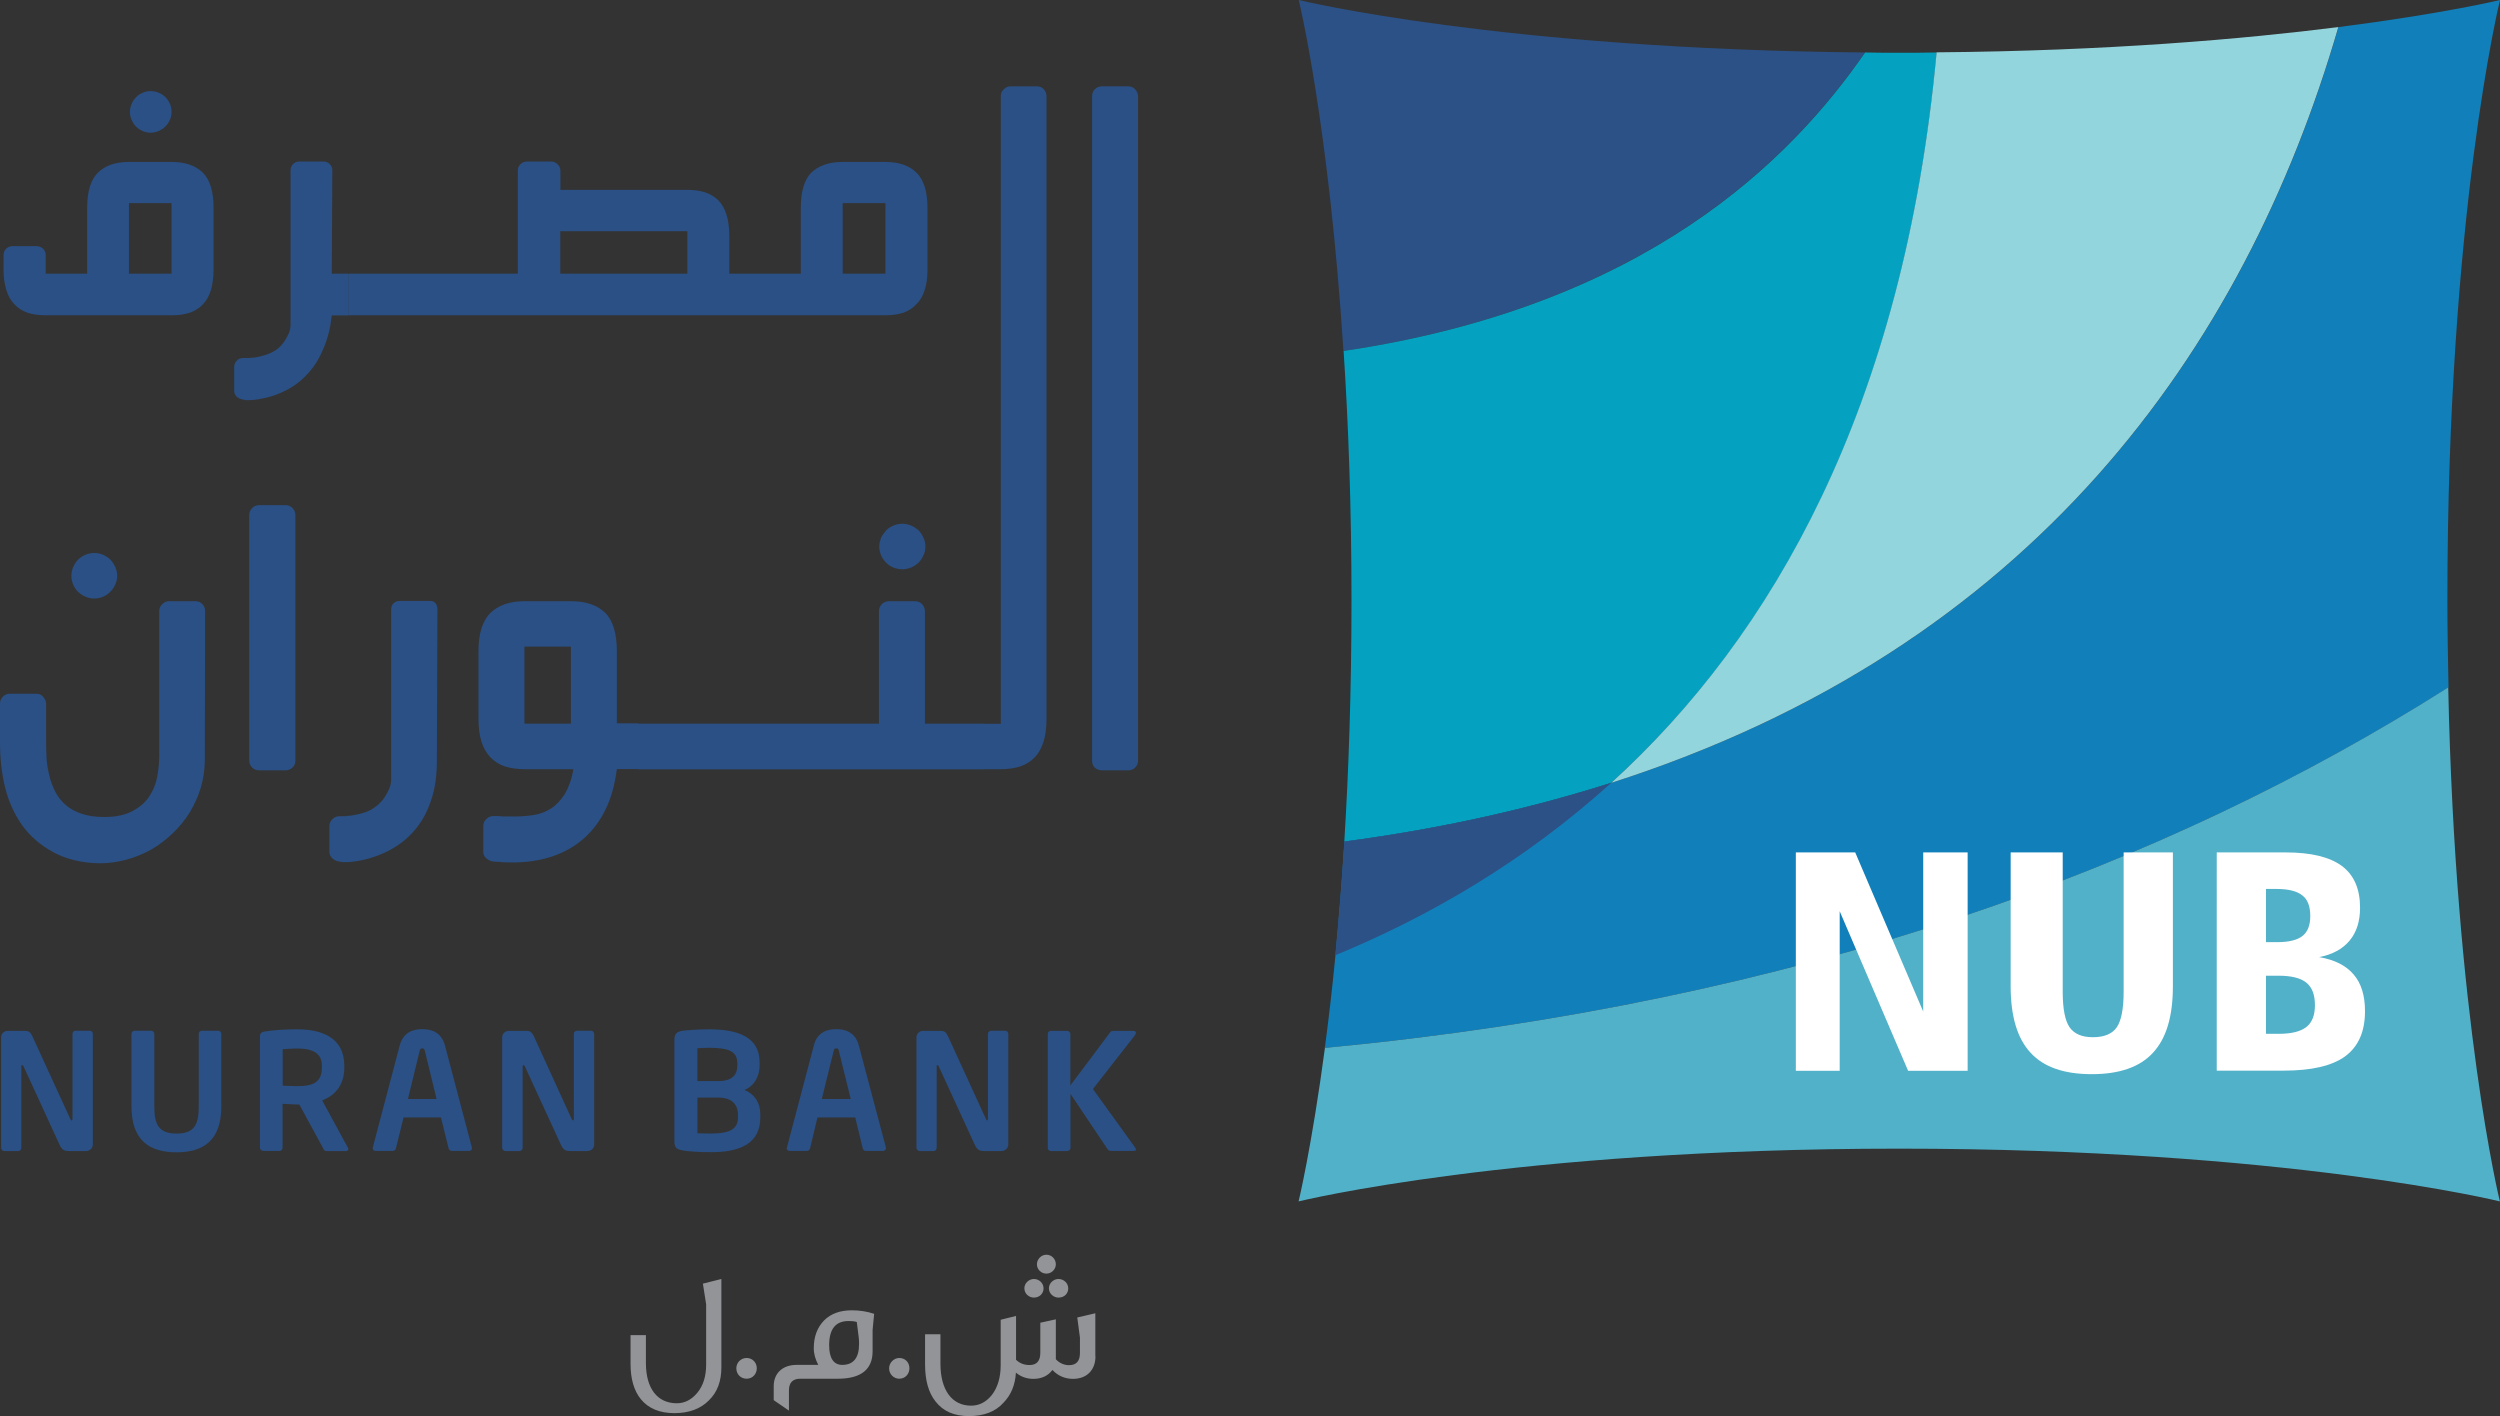
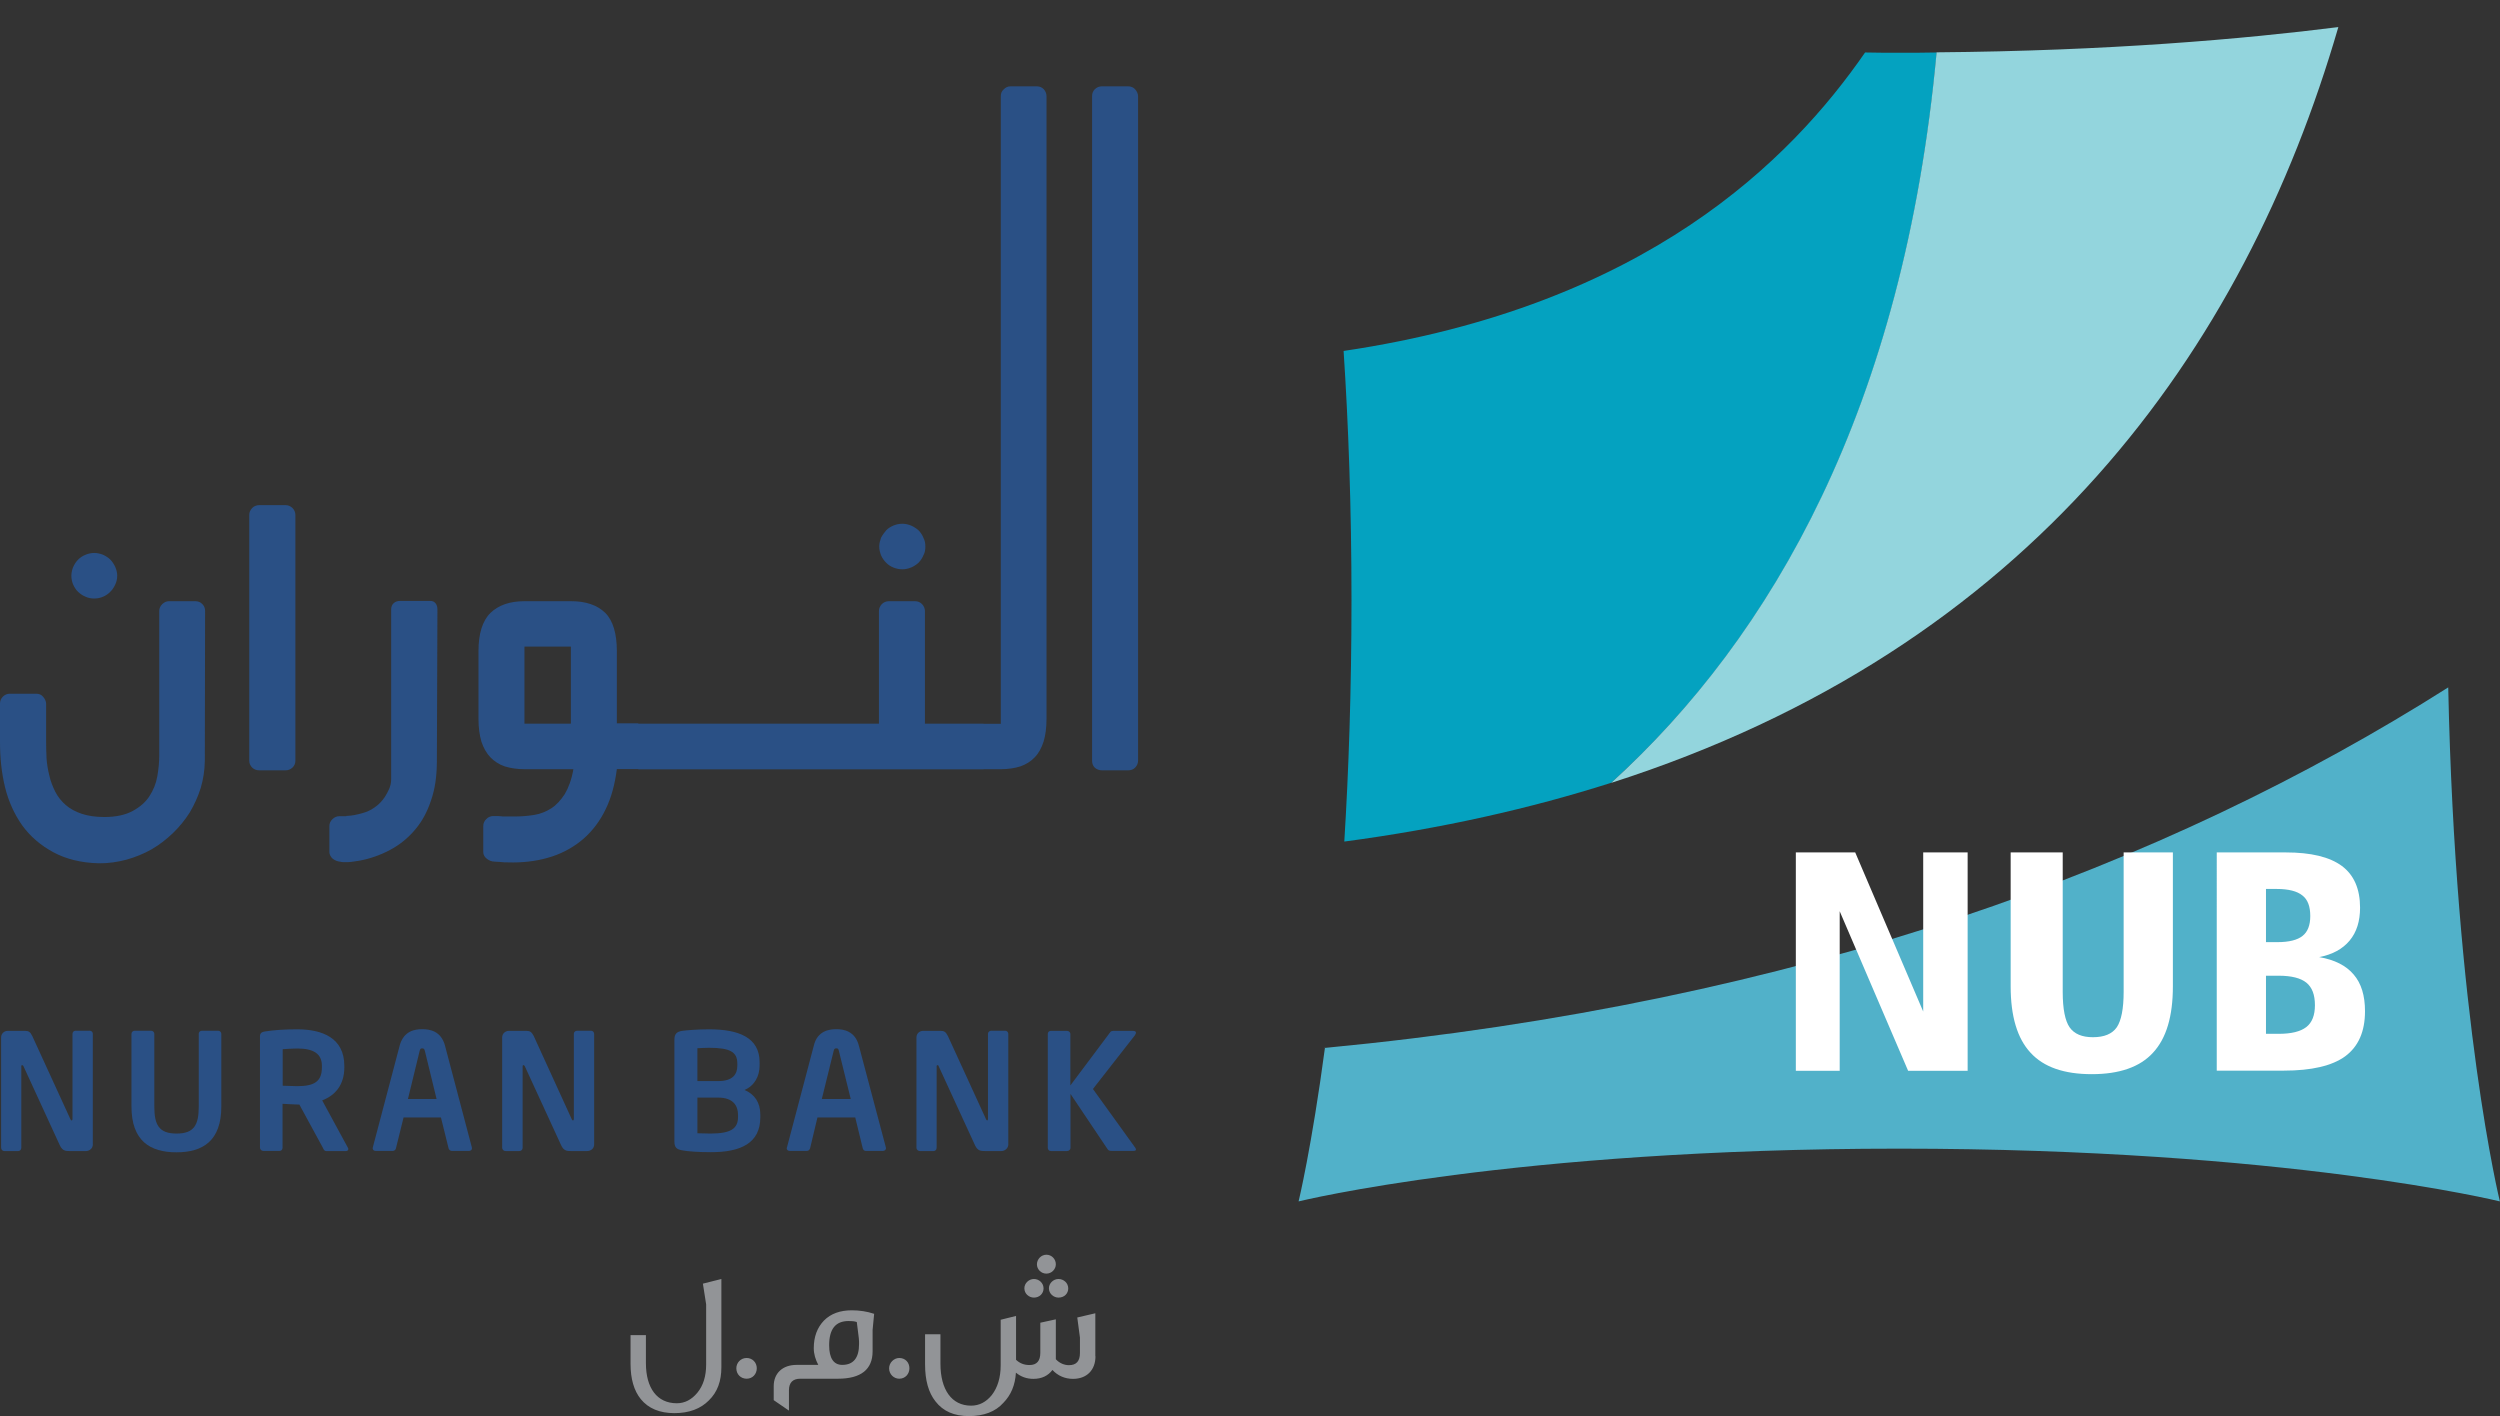
<svg xmlns="http://www.w3.org/2000/svg" version="1.1" id="Layer_1" x="0px" y="0px" viewBox="0 0 177.23 100.39" style="enable-background:new 0 0 177.23 100.39;" xml:space="preserve">
  <rect x="0" y="0" width="177.23" height="100.39" fill="#333333" stroke="none" />
  <style type="text/css">
	.st0{fill:#2B5186;}
	.st1{fill:#04A2C0;}
	.st2{fill:#117FB9;}
	.st3{fill:#93D5DD;}
	.st4{fill:#51B1C9;}
	.st5{fill:#2A5085;}
	.st6{fill-rule:evenodd;clip-rule:evenodd;fill:#929497;}
	.st7{fill:#FFFFFF;}
</style>
  <g>
-     <path class="st0" d="M92.07,0c0,0,2.13,8.71,3.17,24.88c21.46-3.19,31.71-13.57,36.97-21.16C106.33,3.49,92.07,0,92.07,0" />
    <path class="st1" d="M137.3,3.72L137.3,3.72c-0.86,0.02-1.75,0.02-2.64,0.02c-0.83,0-1.64,0-2.44-0.02   c-5.25,7.59-15.5,17.97-36.97,21.16c0.34,5.15,0.56,11.06,0.56,17.69c0,6.37-0.2,12.08-0.51,17.09c6.9-0.92,13.19-2.34,18.93-4.17   C125.68,45.11,134.97,28.9,137.3,3.72 M95.3,59.77c0-0.03,0-0.07,0-0.09C95.3,59.69,95.3,59.74,95.3,59.77z" />
-     <path class="st2" d="M177.23,0c0,0-3.95,0.96-11.45,1.92c-7.95,27.35-27.85,52.09-70.47,57.74v0c-0.36,5.85-0.87,10.75-1.39,14.63   c33.7-3.21,59.65-12.88,79.66-25.56c-0.04-1.98-0.08-4.02-0.08-6.14C173.49,15.15,177.23,0,177.23,0" />
    <path class="st3" d="M137.29,3.71L137.29,3.71c-2.34,25.2-11.64,41.39-23.07,51.79c29.81-9.55,44.88-30.64,51.55-53.58   C159.05,2.77,149.46,3.61,137.29,3.71" />
-     <path class="st0" d="M95.3,59.66c-0.18,2.92-0.41,5.61-0.64,8.06c6.62-2.73,13.39-6.64,19.56-12.22   C108.46,57.33,102.19,58.75,95.3,59.66" />
    <path class="st4" d="M93.91,74.29c0.01-0.03,0.03-0.06,0.03-0.09c-0.96,7.19-1.88,10.97-1.88,10.97s15.16-3.74,42.57-3.74   c27.45,0,42.59,3.74,42.59,3.74s-3.17-12.91-3.66-36.44C153.56,61.41,127.6,71.08,93.91,74.29" />
-     <path class="st5" d="M52.99,19.4h3.78v-4.67c0-1.16,0.25-1.98,0.74-2.49c0.53-0.5,1.27-0.76,2.22-0.76h3.03   c0.97,0,1.71,0.26,2.21,0.76c0.52,0.51,0.78,1.34,0.78,2.49v4.36c0,0.58-0.06,1.07-0.2,1.48c-0.13,0.42-0.33,0.75-0.6,1.01   c-0.24,0.26-0.55,0.46-0.91,0.59c-0.37,0.12-0.8,0.18-1.28,0.18h-9.77V19.4z M62.77,19.4v-5h-3.03v5H62.77z M48.73,19.4v-3.01   h-9.01v3.01H48.73z M52.99,19.4v2.95H36.7V19.4h0.01v-7.32c0-0.17,0.06-0.32,0.19-0.44c0.12-0.13,0.29-0.19,0.47-0.19h1.71   c0.17,0,0.31,0.06,0.44,0.19c0.14,0.13,0.21,0.28,0.21,0.45v1.37h9.01c0.97,0,1.7,0.25,2.19,0.75c0.5,0.51,0.77,1.34,0.77,2.5v2.69   H52.99z M24.74,19.4h12.73v2.95H24.74V19.4z M17.71,25.37c0.35,0,0.67-0.08,0.98-0.17c0.31-0.08,0.6-0.21,0.86-0.38   c0.26-0.18,0.48-0.41,0.66-0.7c0.18-0.29,0.39-0.65,0.39-1.1V12.08c0-0.17,0.05-0.32,0.17-0.44c0.12-0.13,0.27-0.19,0.46-0.19h1.71   c0.18,0,0.32,0.07,0.44,0.19c0.12,0.12,0.19,0.28,0.18,0.44l-0.04,7.32h1.21v2.96h-1.21c-0.09,0.85-0.28,1.62-0.57,2.3   c-0.28,0.69-0.63,1.28-1.08,1.77c-0.44,0.5-0.95,0.91-1.55,1.22c-0.59,0.31-1.23,0.53-1.95,0.64l-0.01,0.01   c-0.14,0.02-0.26,0.03-0.38,0.05c-0.12,0.01-0.24,0.02-0.37,0.02c-0.03,0-0.07,0-0.13,0c-0.05,0-0.11-0.02-0.18-0.03   c-0.2-0.03-0.35-0.08-0.5-0.2c-0.13-0.12-0.2-0.26-0.2-0.43v-1.68c0-0.18,0.06-0.33,0.18-0.46c0.12-0.13,0.28-0.19,0.45-0.19H17.71   z M12.16,7.93c0,0.21-0.03,0.39-0.12,0.57c-0.08,0.18-0.18,0.34-0.32,0.47c-0.13,0.13-0.29,0.23-0.47,0.32   c-0.19,0.07-0.38,0.12-0.58,0.12c-0.2,0-0.39-0.05-0.57-0.12C9.93,9.2,9.77,9.11,9.65,8.98C9.51,8.84,9.41,8.68,9.33,8.5   C9.25,8.32,9.21,8.14,9.21,7.93c0-0.19,0.04-0.39,0.12-0.56c0.07-0.18,0.18-0.34,0.32-0.48c0.12-0.13,0.28-0.24,0.46-0.31   c0.18-0.09,0.36-0.12,0.57-0.12c0.2,0,0.39,0.03,0.58,0.12c0.18,0.07,0.34,0.18,0.47,0.31c0.14,0.14,0.24,0.3,0.32,0.48   C12.13,7.54,12.16,7.74,12.16,7.93z M9.14,19.4h3.02v-5H9.14V19.4z M3.24,19.4h2.94v-4.67c0-1.16,0.25-1.98,0.76-2.49   c0.51-0.5,1.24-0.76,2.2-0.76h3.03c0.96,0,1.7,0.26,2.21,0.76c0.51,0.51,0.76,1.34,0.76,2.49v4.36c0,0.57-0.07,1.07-0.19,1.48   c-0.13,0.42-0.32,0.75-0.57,1.01c-0.25,0.26-0.56,0.46-0.93,0.59c-0.37,0.12-0.79,0.18-1.26,0.18H3.22c-0.47,0-0.9-0.06-1.27-0.18   c-0.37-0.13-0.67-0.32-0.93-0.6c-0.25-0.25-0.45-0.6-0.57-1.01c-0.13-0.4-0.2-0.91-0.2-1.49v-0.99c0-0.18,0.06-0.31,0.18-0.44   c0.12-0.12,0.27-0.19,0.45-0.19h1.71c0.18,0,0.34,0.07,0.47,0.19c0.12,0.13,0.18,0.27,0.18,0.44V19.4z" />
    <path class="st5" d="M77.42,6.82c0-0.2,0.06-0.36,0.19-0.49c0.15-0.14,0.3-0.21,0.51-0.21h1.86c0.19,0,0.37,0.07,0.49,0.21   c0.12,0.13,0.21,0.31,0.21,0.49v47.12c0,0.18-0.08,0.35-0.21,0.48c-0.12,0.13-0.3,0.19-0.49,0.19h-1.86   c-0.19,0-0.36-0.06-0.51-0.19c-0.13-0.13-0.19-0.3-0.19-0.48V6.82z M70.95,51.31V6.82c0-0.2,0.06-0.36,0.21-0.49   c0.14-0.14,0.29-0.21,0.49-0.21h1.86c0.19,0,0.37,0.08,0.49,0.21c0.12,0.13,0.19,0.31,0.19,0.49v44.13c0,0.63-0.07,1.18-0.21,1.63   c-0.15,0.45-0.34,0.82-0.63,1.11c-0.26,0.28-0.61,0.5-1.01,0.64c-0.4,0.13-0.89,0.2-1.38,0.2h-1.43v-3.22H70.95z M65.6,38.75   c0,0.22-0.03,0.43-0.14,0.62c-0.08,0.2-0.2,0.37-0.34,0.52c-0.16,0.14-0.33,0.26-0.53,0.34c-0.19,0.08-0.41,0.13-0.62,0.13   c-0.23,0-0.44-0.05-0.64-0.13c-0.2-0.08-0.38-0.2-0.51-0.34c-0.15-0.15-0.27-0.32-0.36-0.52c-0.07-0.19-0.13-0.41-0.13-0.62   c0-0.22,0.06-0.43,0.13-0.63c0.1-0.19,0.23-0.37,0.36-0.52c0.13-0.14,0.32-0.26,0.51-0.34c0.2-0.08,0.4-0.13,0.64-0.13   c0.21,0,0.43,0.05,0.62,0.13c0.19,0.08,0.37,0.2,0.53,0.34c0.15,0.15,0.26,0.32,0.34,0.52C65.57,38.32,65.6,38.53,65.6,38.75z    M65.57,51.3h4.15v3.24H45.25V51.3h17.06v-7.98c0-0.18,0.07-0.35,0.2-0.49c0.13-0.13,0.31-0.21,0.49-0.21h1.85   c0.22,0,0.38,0.07,0.52,0.21c0.13,0.14,0.2,0.31,0.2,0.49V51.3z M35.04,61.08c-0.2,0-0.39-0.09-0.54-0.21   c-0.16-0.13-0.24-0.29-0.24-0.47v-1.84c0-0.19,0.07-0.36,0.22-0.5c0.13-0.14,0.31-0.21,0.5-0.21c0.12,0,0.23,0,0.32,0   c0.12,0,0.24,0.03,0.36,0.03c0.15,0,0.3,0,0.45,0c0.16,0,0.33,0,0.46,0c0.44,0,0.87-0.04,1.31-0.11c0.43-0.07,0.83-0.23,1.19-0.46   c0.37-0.23,0.68-0.58,0.97-1.02c0.26-0.44,0.48-1.02,0.61-1.76h-3.47c-0.51,0-0.98-0.07-1.4-0.2c-0.39-0.13-0.74-0.36-1.01-0.64   c-0.28-0.29-0.49-0.66-0.64-1.11c-0.13-0.44-0.21-0.99-0.21-1.62v-4.78c0-1.26,0.28-2.17,0.85-2.73c0.57-0.55,1.37-0.83,2.41-0.83   h3.32c1.04,0,1.85,0.28,2.41,0.83c0.55,0.55,0.82,1.47,0.82,2.72v5.11h1.52v3.24h-1.52c-0.14,1.08-0.39,2.02-0.79,2.84   c-0.39,0.82-0.92,1.52-1.55,2.08c-0.63,0.55-1.39,0.99-2.23,1.27c-0.84,0.28-1.78,0.43-2.79,0.43c-0.2,0-0.42,0-0.62-0.01   c-0.22-0.01-0.47-0.05-0.71-0.05H35.04z M37.18,51.3h3.29v-5.46h-3.29V51.3z M24.56,57.84c0.37,0,0.74-0.09,1.08-0.18   c0.34-0.09,0.66-0.23,0.93-0.43c0.28-0.19,0.53-0.45,0.73-0.76c0.19-0.32,0.43-0.71,0.43-1.2V43.2c0-0.18,0.06-0.33,0.18-0.44   c0.12-0.11,0.27-0.16,0.46-0.16h2.12c0.17,0,0.29,0.05,0.38,0.16c0.09,0.11,0.14,0.26,0.14,0.44l-0.04,10.85   c-0.01,0.99-0.13,1.88-0.41,2.68c-0.26,0.8-0.63,1.49-1.12,2.07c-0.49,0.59-1.09,1.08-1.78,1.45c-0.7,0.37-1.47,0.65-2.32,0.79   h-0.01c0,0-0.02,0-0.03,0c-0.13,0.02-0.27,0.05-0.41,0.06c-0.14,0.02-0.27,0.02-0.4,0.02c-0.05,0-0.11,0-0.17,0   c-0.06,0-0.12-0.02-0.19-0.03c-0.2-0.02-0.38-0.09-0.54-0.21c-0.14-0.13-0.24-0.29-0.24-0.48v-1.84c0-0.19,0.08-0.36,0.22-0.49   c0.14-0.14,0.31-0.21,0.5-0.21H24.56z M17.67,36.5c0-0.19,0.08-0.35,0.21-0.49c0.13-0.13,0.31-0.2,0.5-0.2h1.87   c0.18,0,0.34,0.07,0.48,0.2c0.14,0.14,0.21,0.31,0.21,0.49v17.44c0,0.18-0.07,0.35-0.21,0.48c-0.14,0.13-0.31,0.19-0.48,0.19h-1.87   c-0.18,0-0.37-0.06-0.5-0.19c-0.13-0.13-0.21-0.3-0.21-0.48V36.5z M8.31,40.81c0,0.23-0.05,0.44-0.14,0.63   c-0.09,0.19-0.2,0.37-0.35,0.51C7.68,42.1,7.5,42.22,7.31,42.3c-0.2,0.09-0.41,0.13-0.63,0.13c-0.22,0-0.43-0.04-0.62-0.13   c-0.2-0.08-0.37-0.2-0.52-0.34c-0.15-0.14-0.26-0.32-0.35-0.51c-0.08-0.19-0.13-0.4-0.13-0.63c0-0.22,0.05-0.43,0.13-0.63   c0.09-0.19,0.2-0.37,0.35-0.52c0.14-0.14,0.32-0.26,0.52-0.34c0.19-0.08,0.4-0.13,0.62-0.13c0.22,0,0.43,0.05,0.63,0.13   c0.19,0.09,0.37,0.2,0.51,0.34c0.15,0.15,0.26,0.33,0.35,0.52C8.25,40.38,8.31,40.59,8.31,40.81z M14.52,53.96v-0.02   c-0.01,0.66-0.11,1.31-0.29,1.92c-0.19,0.61-0.46,1.2-0.78,1.74c-0.33,0.52-0.73,1.02-1.19,1.46c-0.46,0.44-0.96,0.83-1.51,1.15   c-0.55,0.31-1.16,0.56-1.77,0.73C8.34,61.11,7.68,61.21,7,61.2c-1.26-0.03-2.35-0.31-3.23-0.79c-0.89-0.48-1.63-1.12-2.19-1.89   c-0.56-0.79-0.97-1.69-1.22-2.7C0.11,54.8,0,53.72,0,52.59v-2.71c0-0.19,0.07-0.36,0.2-0.49c0.13-0.13,0.29-0.21,0.49-0.21h1.89   c0.19,0,0.36,0.07,0.48,0.22c0.12,0.14,0.21,0.31,0.21,0.49v2.67c0,0.39,0.01,0.79,0.03,1.21c0.03,0.41,0.1,0.82,0.2,1.22   c0.09,0.4,0.24,0.78,0.42,1.14c0.18,0.35,0.43,0.67,0.73,0.93c0.31,0.27,0.69,0.48,1.14,0.63c0.44,0.15,0.99,0.23,1.6,0.23   c0.83,0,1.51-0.15,2.02-0.43c0.5-0.27,0.91-0.62,1.18-1.04c0.28-0.43,0.47-0.89,0.56-1.4c0.09-0.51,0.14-1.01,0.14-1.5   c0-0.11,0-0.21,0-0.32c0-0.12,0-0.21,0-0.29v-9.63c0-0.18,0.07-0.34,0.21-0.48c0.15-0.14,0.3-0.21,0.49-0.21h1.86   c0.2,0,0.37,0.07,0.5,0.21c0.14,0.14,0.19,0.31,0.19,0.48L14.52,53.96z" />
    <path class="st5" d="M6.58,81.14v-7.85c0-0.12-0.09-0.22-0.22-0.22h-1c-0.13,0-0.22,0.09-0.22,0.22v6.03   c0,0.07-0.03,0.11-0.06,0.11c-0.04,0-0.07-0.03-0.09-0.09l-2.7-5.89c-0.14-0.3-0.27-0.37-0.51-0.37H0.54   c-0.25,0-0.46,0.2-0.46,0.46v7.83c0,0.13,0.1,0.23,0.23,0.23h0.98c0.13,0,0.22-0.1,0.22-0.23v-5.77c0-0.07,0.02-0.09,0.06-0.09   c0.03,0,0.07,0.02,0.1,0.09l2.57,5.59c0.19,0.41,0.43,0.41,0.7,0.41h1.17C6.37,81.59,6.58,81.39,6.58,81.14" />
    <path class="st5" d="M15.69,78.44v-5.15c0-0.12-0.1-0.22-0.23-0.22h-1.14c-0.13,0-0.23,0.09-0.23,0.22v5.15   c0,1.31-0.33,1.92-1.57,1.92c-1.25,0-1.58-0.61-1.58-1.92v-5.15c0-0.12-0.1-0.22-0.23-0.22H9.56c-0.13,0-0.24,0.09-0.24,0.22v5.15   c0,2.44,1.32,3.25,3.19,3.25C14.38,81.69,15.69,80.88,15.69,78.44" />
    <path class="st5" d="M22.82,75.67c0,1.01-0.55,1.33-1.75,1.33c-0.2,0-0.85-0.03-1.03-0.03v-2.59c0.21-0.02,0.79-0.05,1.03-0.05   c1.16,0,1.75,0.37,1.75,1.23V75.67z M24.69,81.45c0-0.02,0-0.06-0.03-0.09l-1.82-3.35c0.95-0.37,1.57-1.12,1.57-2.34v-0.11   c0-1.97-1.55-2.59-3.34-2.59c-0.85,0-1.66,0.05-2.27,0.15c-0.24,0.03-0.37,0.12-0.37,0.34v7.9c0,0.13,0.11,0.23,0.24,0.23h1.15   c0.13,0,0.21-0.1,0.21-0.23v-3.11c0.28,0.01,0.73,0.05,1.03,0.05h0.16l1.67,3.07c0.05,0.12,0.11,0.23,0.23,0.23h1.41   C24.65,81.59,24.69,81.54,24.69,81.45z" />
    <path class="st5" d="M30.95,77.91h-2.03l0.83-3.41c0.04-0.14,0.07-0.18,0.18-0.18c0.11,0,0.15,0.04,0.19,0.18L30.95,77.91z    M33.46,81.4c0-0.01-0.01-0.03-0.01-0.06l-1.9-7.2c-0.28-1.07-1.11-1.18-1.62-1.18c-0.5,0-1.32,0.11-1.6,1.18l-1.9,7.2   c0,0.02-0.01,0.04-0.01,0.06c0,0.12,0.09,0.19,0.21,0.19h1.22c0.11,0,0.21-0.09,0.22-0.19l0.54-2.18h2.65l0.54,2.18   c0.02,0.1,0.12,0.19,0.22,0.19h1.23C33.37,81.59,33.46,81.52,33.46,81.4z" />
    <path class="st5" d="M42.12,81.14v-7.85c0-0.12-0.1-0.22-0.22-0.22h-0.99c-0.12,0-0.23,0.09-0.23,0.22v6.03   c0,0.07-0.03,0.11-0.06,0.11c-0.03,0-0.07-0.03-0.09-0.09l-2.69-5.89c-0.15-0.3-0.28-0.37-0.52-0.37h-1.25   c-0.25,0-0.47,0.2-0.47,0.46v7.83c0,0.13,0.11,0.23,0.24,0.23h0.98c0.13,0,0.23-0.1,0.23-0.23v-5.77c0-0.07,0.01-0.09,0.06-0.09   c0.02,0,0.07,0.02,0.1,0.09l2.57,5.59c0.19,0.41,0.43,0.41,0.69,0.41h1.17C41.92,81.59,42.12,81.39,42.12,81.14" />
    <path class="st5" d="M52.32,79.18c0,0.8-0.46,1.18-1.95,1.18c-0.25,0-0.67-0.02-0.93-0.02v-2.53h1.47c1.08,0,1.41,0.59,1.41,1.22   V79.18z M52.27,75.55c0,0.59-0.3,1.09-1.36,1.09h-1.47v-2.33c0.24-0.01,0.56-0.03,0.83-0.03c1.49,0,2,0.3,2,1.11V75.55z    M53.9,79.21v-0.2c0-0.86-0.42-1.45-1.12-1.74c0.71-0.3,1.07-0.98,1.07-1.74V75.3c0-1.74-1.47-2.33-3.57-2.33   c-0.89,0-1.62,0.07-1.93,0.11c-0.36,0.06-0.54,0.21-0.54,0.62v7.23c0,0.43,0.18,0.56,0.56,0.62c0.36,0.07,1.08,0.13,2,0.13   C52.53,81.69,53.9,81.03,53.9,79.21z" />
    <path class="st5" d="M60.31,77.91h-2.05l0.84-3.41c0.04-0.14,0.06-0.18,0.19-0.18c0.12,0,0.15,0.04,0.18,0.18L60.31,77.91z    M62.81,81.4c0-0.01-0.01-0.03-0.01-0.06l-1.91-7.2c-0.27-1.07-1.12-1.18-1.6-1.18c-0.5,0-1.35,0.11-1.6,1.18l-1.9,7.2   c0,0.02-0.02,0.04-0.02,0.06c0,0.12,0.1,0.19,0.21,0.19h1.23c0.11,0,0.19-0.09,0.22-0.19l0.52-2.18h2.68l0.53,2.18   c0.02,0.1,0.11,0.19,0.2,0.19h1.23C62.7,81.59,62.81,81.52,62.81,81.4z" />
    <path class="st5" d="M71.48,81.14v-7.85c0-0.12-0.1-0.22-0.22-0.22h-0.98c-0.13,0-0.24,0.09-0.24,0.22v6.03   c0,0.07-0.03,0.11-0.06,0.11c-0.02,0-0.06-0.03-0.08-0.09l-2.7-5.89c-0.15-0.3-0.27-0.37-0.51-0.37h-1.25   c-0.26,0-0.47,0.2-0.47,0.46v7.83c0,0.13,0.12,0.23,0.24,0.23h0.98c0.12,0,0.21-0.1,0.21-0.23v-5.77c0-0.07,0.03-0.09,0.06-0.09   c0.03,0,0.08,0.02,0.09,0.09l2.57,5.59c0.19,0.41,0.43,0.41,0.73,0.41h1.16C71.25,81.59,71.48,81.39,71.48,81.14" />
    <path class="st5" d="M80.53,81.49c0-0.04-0.02-0.08-0.06-0.14l-2.99-4.15l2.97-3.8c0.03-0.06,0.08-0.13,0.08-0.19   c0-0.08-0.06-0.13-0.23-0.13h-1.31c-0.13,0-0.23,0.01-0.28,0.09l-2.83,3.78v-3.65c0-0.13-0.12-0.22-0.24-0.22H74.5   c-0.13,0-0.22,0.09-0.22,0.22v8.07c0,0.13,0.09,0.23,0.22,0.23h1.15c0.12,0,0.24-0.1,0.24-0.23v-3.82l2.63,3.92   c0.06,0.09,0.14,0.12,0.28,0.12h1.54C80.47,81.59,80.53,81.56,80.53,81.49" />
    <path class="st6" d="M53.65,97c0,0.4-0.29,0.74-0.72,0.74c-0.41,0-0.73-0.31-0.73-0.74c0-0.39,0.31-0.73,0.73-0.73   C53.33,96.27,53.65,96.58,53.65,97 M60.82,94.36l-0.08-0.64c-0.18-0.06-0.37-0.07-0.58-0.07c-0.93,0-1.38,0.57-1.38,1.72   c0,0.92,0.32,1.39,0.93,1.39c0.79,0,1.19-0.5,1.19-1.47C60.91,95.03,60.87,94.72,60.82,94.36z M61.97,93.14l-0.11,1.14v1.52   c0,1.28-0.82,1.94-2.46,1.94h-2.67c-0.52,0-0.8,0.27-0.8,0.82V100l-1.08-0.74v-0.99c0-0.93,0.64-1.51,1.62-1.51h1.54   c-0.2-0.38-0.32-0.77-0.32-1.18c0-0.81,0.24-1.46,0.72-1.96c0.49-0.5,1.16-0.73,1.98-0.73C60.93,92.89,61.47,92.97,61.97,93.14z    M64.47,97c0,0.4-0.29,0.74-0.72,0.74c-0.38,0-0.72-0.31-0.72-0.74c0-0.39,0.34-0.73,0.72-0.73C64.17,96.27,64.47,96.58,64.47,97z    M74.85,89.63c0,0.35-0.3,0.66-0.67,0.66c-0.37,0-0.67-0.3-0.67-0.66c0-0.36,0.3-0.68,0.67-0.68   C74.55,88.95,74.85,89.25,74.85,89.63z M75.73,91.34c0,0.36-0.28,0.65-0.69,0.65c-0.34,0-0.68-0.27-0.68-0.66   c0-0.37,0.33-0.66,0.68-0.66C75.4,90.67,75.73,90.95,75.73,91.34z M73.98,91.34c0,0.36-0.29,0.65-0.68,0.65   c-0.35,0-0.68-0.27-0.68-0.66c0-0.37,0.33-0.66,0.68-0.66C73.65,90.67,73.98,90.95,73.98,91.34z M77.66,96.15   c0,0.97-0.61,1.6-1.59,1.6c-0.58,0-1.08-0.22-1.46-0.63c-0.31,0.41-0.76,0.63-1.35,0.63c-0.48,0-0.89-0.15-1.24-0.44   c-0.05,0.88-0.35,1.59-0.89,2.14c-0.56,0.63-1.4,0.94-2.44,0.94c-1.04,0-1.83-0.34-2.37-1.04c-0.5-0.63-0.74-1.5-0.74-2.63v-2.13   h1.09v2.09c0,1.84,0.8,2.97,2.17,2.97c0.59,0,1.07-0.26,1.47-0.75c0.41-0.53,0.63-1.24,0.63-2.11v-3.23l1.09-0.27v3.11   c0.26,0.24,0.56,0.37,0.95,0.37c0.52,0,0.77-0.29,0.77-0.87v-2.13l1.1-0.24v2.83c0.26,0.28,0.6,0.42,0.93,0.42   c0.53,0,0.78-0.29,0.78-0.87v-1.08l-0.19-1.43l1.28-0.3V96.15z M51.14,90.67v6.26c0,0.98-0.28,1.76-0.89,2.35   c-0.58,0.59-1.4,0.9-2.44,0.9c-1.04,0-1.84-0.33-2.38-0.99c-0.49-0.6-0.73-1.45-0.73-2.51v-2.03h1.09v1.99   c0,1.76,0.79,2.84,2.19,2.84c0.56,0,1.05-0.25,1.46-0.75c0.41-0.5,0.62-1.16,0.62-1.99v-2.23v-2.04l-0.23-1.47L51.14,90.67z" />
    <polygon class="st7" points="127.31,60.43 131.52,60.43 136.34,71.71 136.34,60.43 139.49,60.43 139.49,75.91 135.27,75.91    130.42,64.6 130.42,75.91 127.31,75.91  " />
    <path class="st7" d="M142.55,60.43h3.68v9.89c0,1.21,0.17,2.05,0.49,2.51c0.33,0.47,0.88,0.7,1.65,0.7c0.8,0,1.36-0.23,1.69-0.7   c0.32-0.47,0.49-1.31,0.49-2.51v-9.89h3.49v9.5c0,2.11-0.46,3.68-1.41,4.7c-0.93,1.02-2.39,1.52-4.34,1.52   c-1.96,0-3.41-0.5-4.34-1.52c-0.94-1.01-1.41-2.58-1.41-4.71V60.43z" />
    <path class="st7" d="M157.14,60.43h4.91c1.78,0,3.1,0.32,3.97,0.96c0.86,0.64,1.29,1.63,1.29,2.96c0,0.95-0.24,1.73-0.74,2.33   c-0.5,0.6-1.22,0.99-2.16,1.17c1.1,0.19,1.91,0.6,2.45,1.24c0.54,0.63,0.8,1.49,0.8,2.6c0,1.44-0.47,2.5-1.4,3.19   c-0.93,0.68-2.39,1.02-4.36,1.02h-4.75V60.43z M160.64,63.02v3.77h0.82c0.81,0,1.41-0.15,1.77-0.44c0.37-0.29,0.55-0.76,0.55-1.41   c0-0.68-0.18-1.17-0.56-1.46c-0.37-0.3-0.97-0.46-1.82-0.46H160.64z M160.64,69.17v4.12h0.9c0.9,0,1.54-0.16,1.96-0.48   c0.41-0.32,0.61-0.84,0.61-1.55c0-0.74-0.2-1.27-0.61-1.6c-0.4-0.32-1.05-0.49-1.96-0.49H160.64z" />
  </g>
</svg>